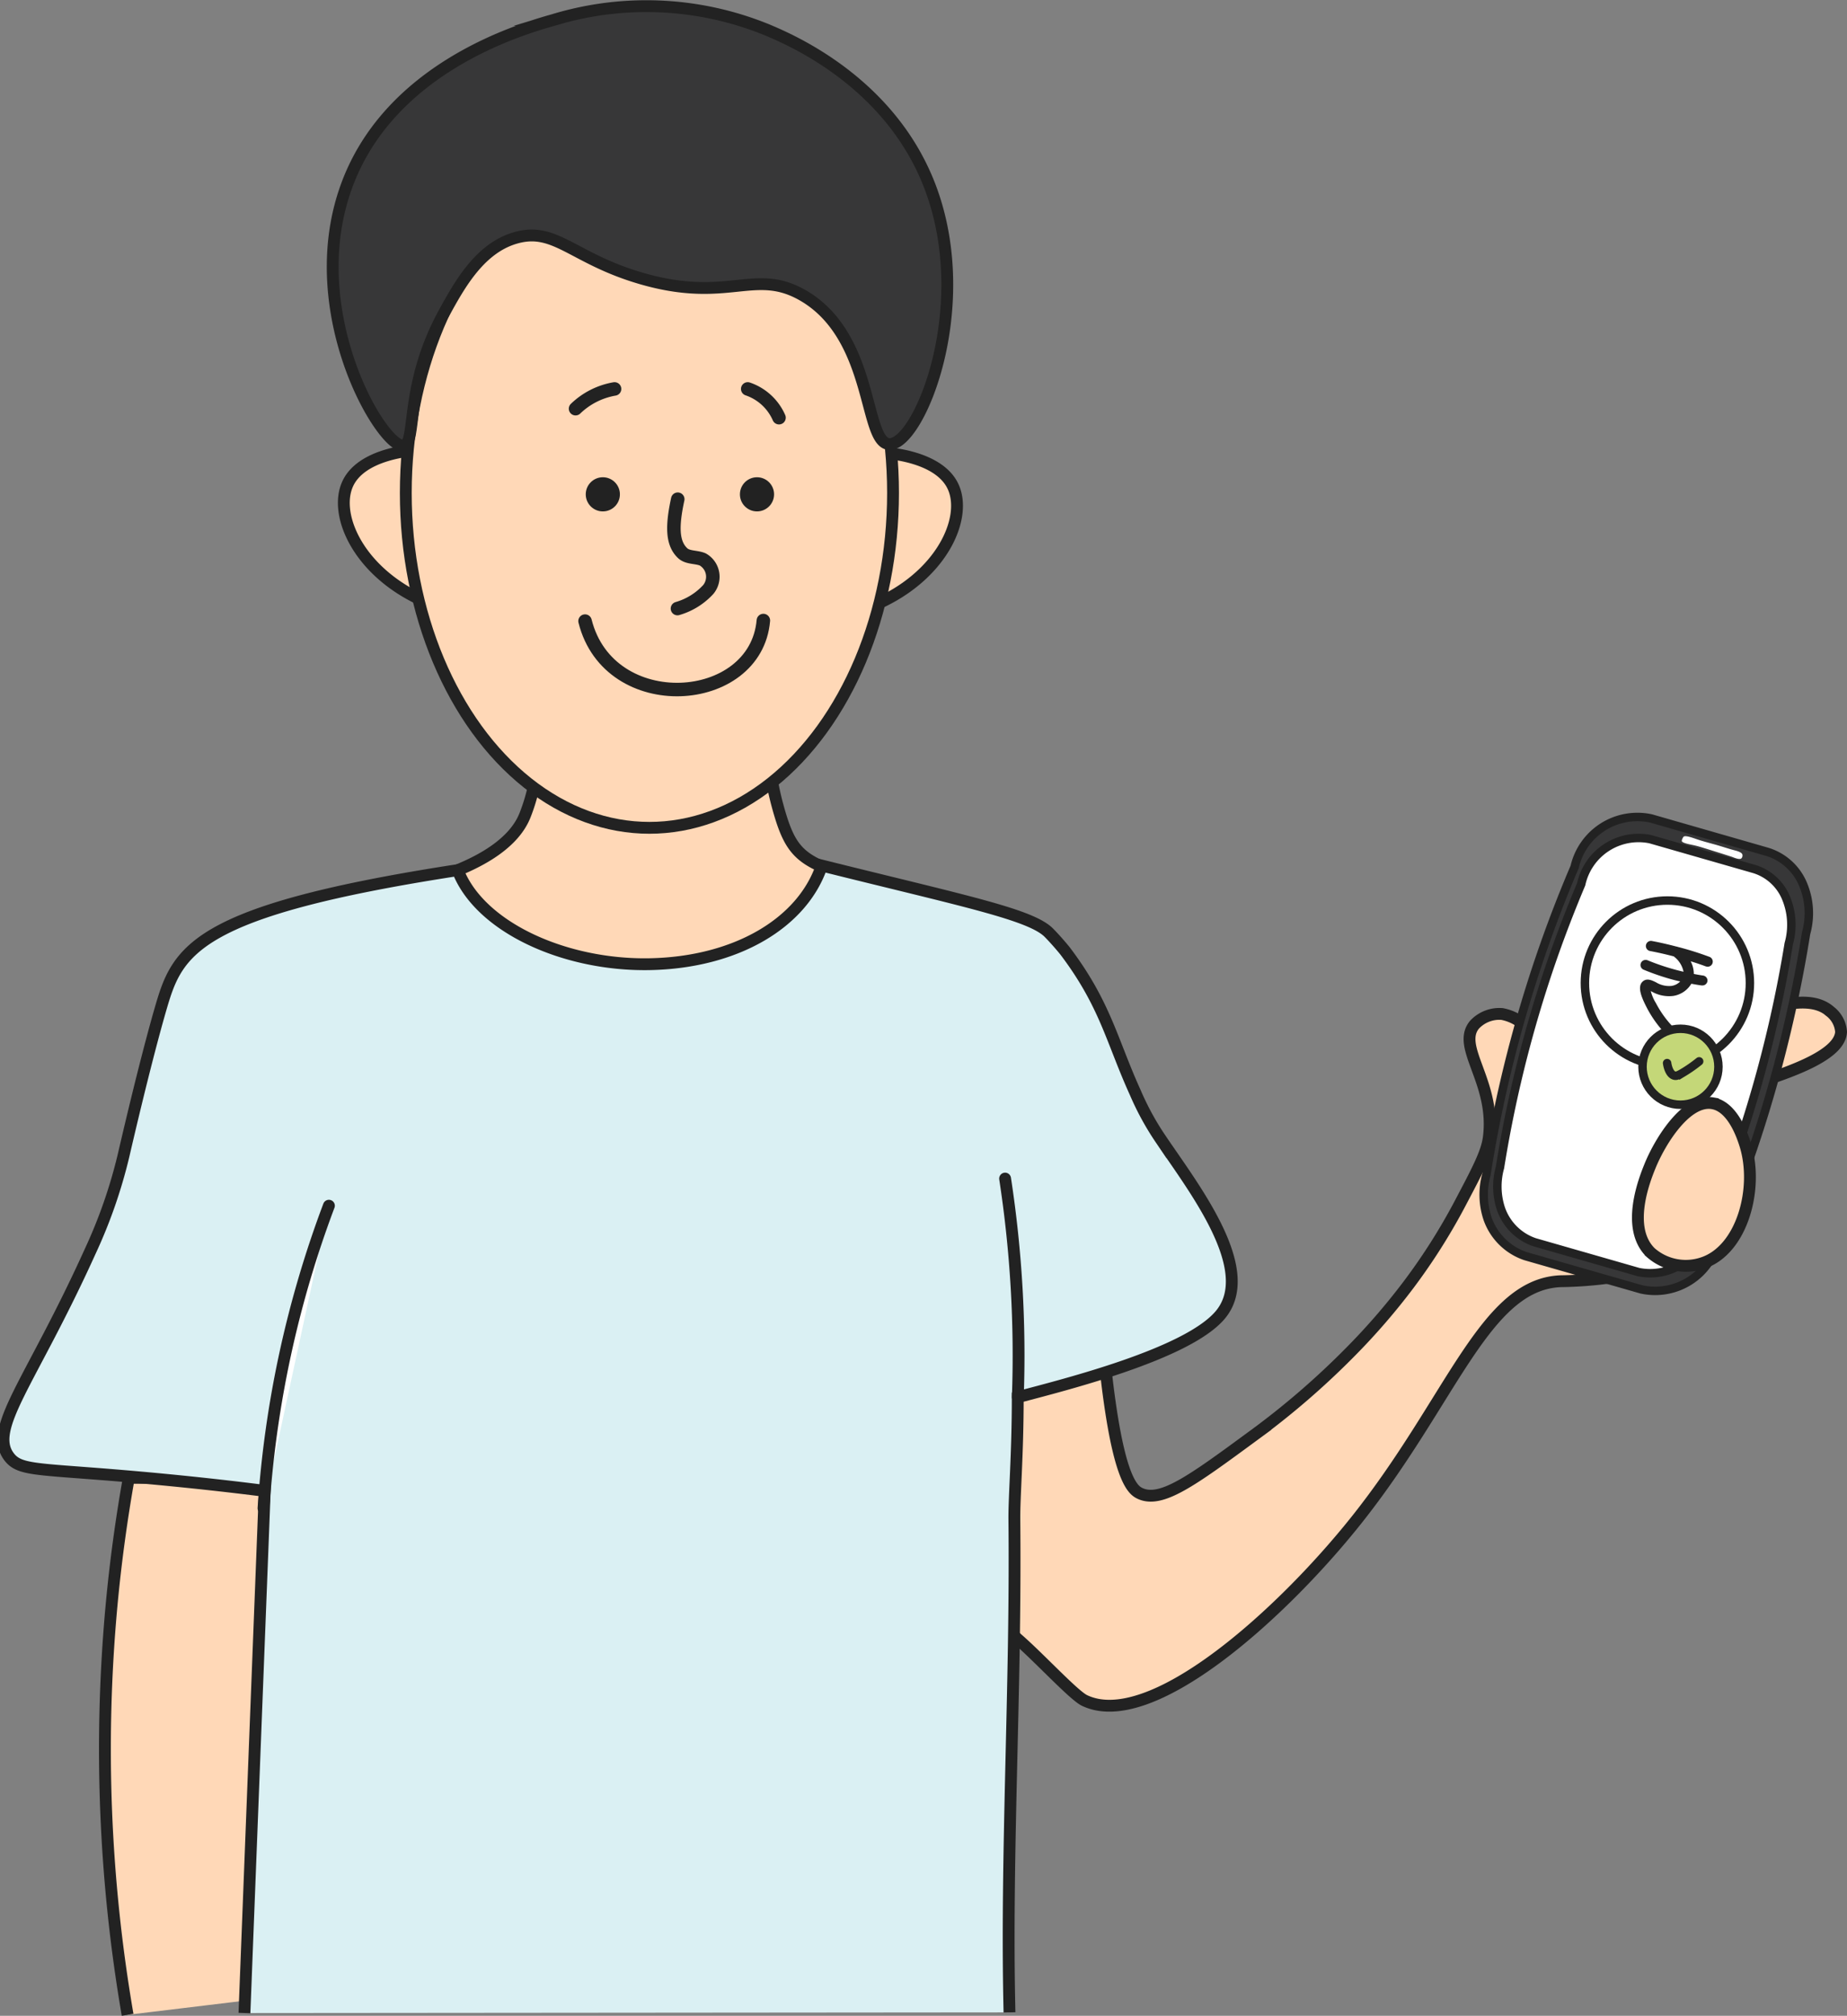
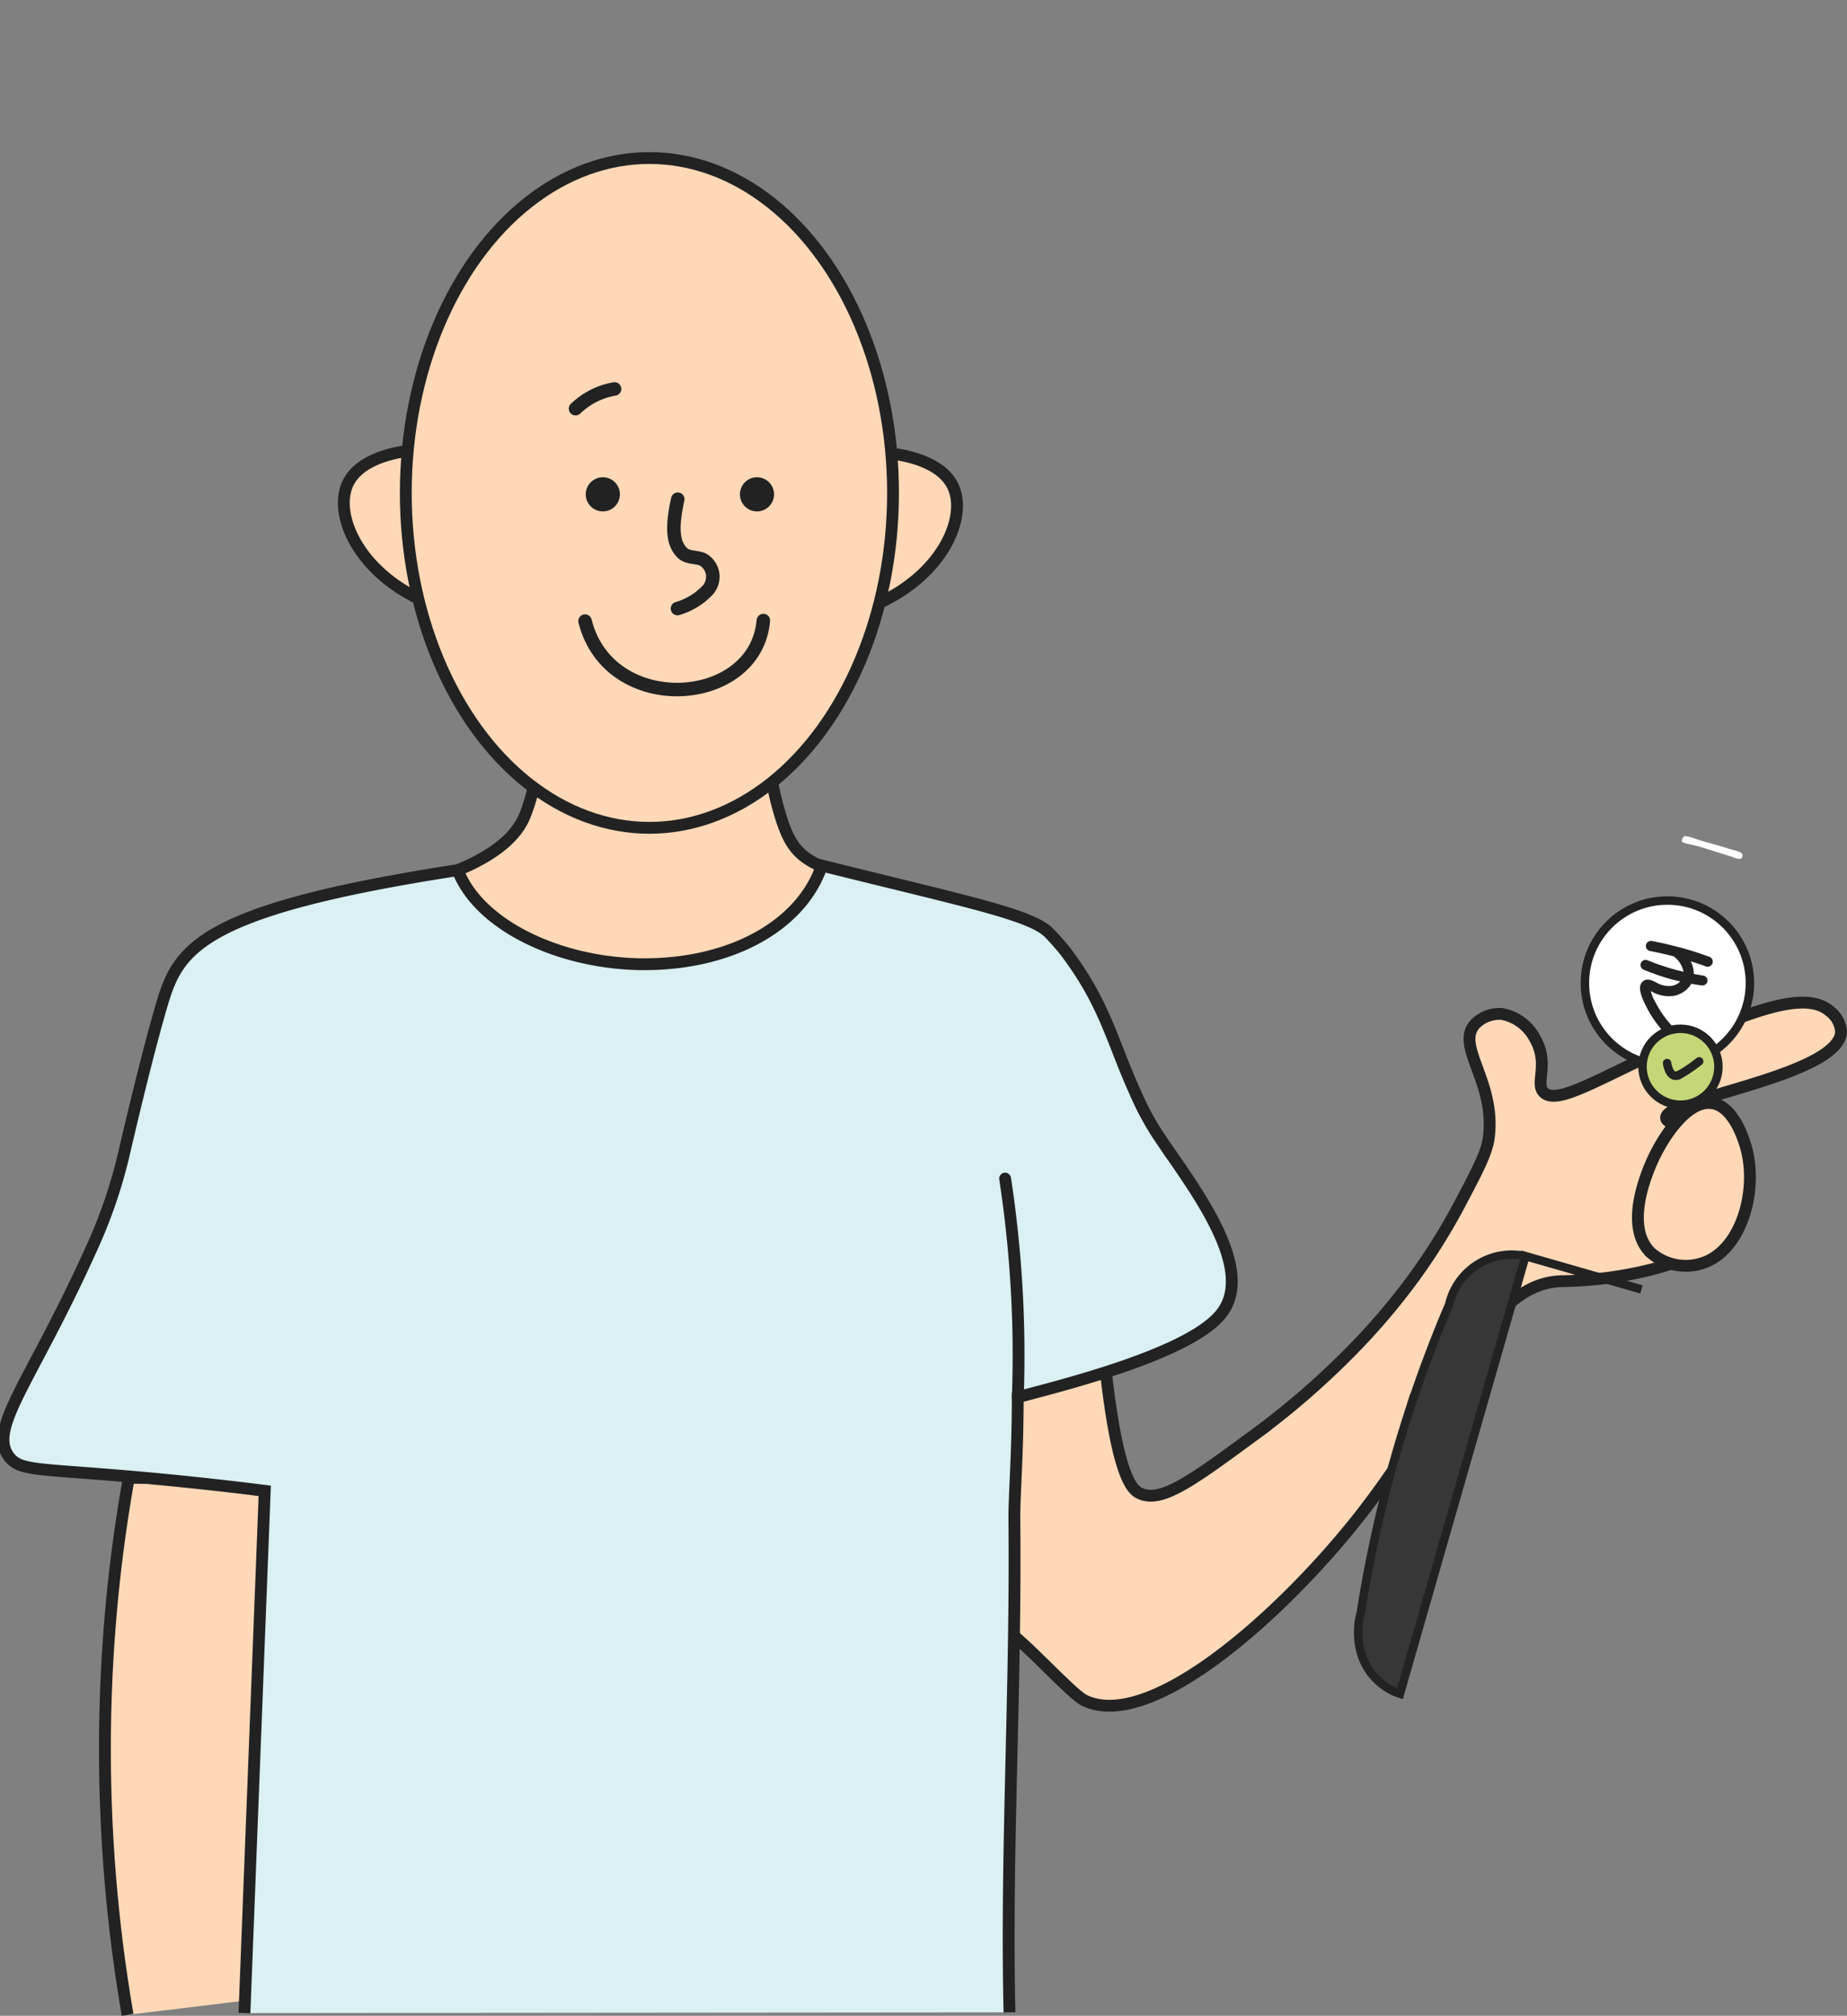
<svg xmlns="http://www.w3.org/2000/svg" width="109.24" height="119.19" viewBox="0 0 109.24 119.19">
  <rect x="0" y="0" width="109.24" height="119.19" fill="#808080" stroke="none" />
  <defs>
    <style>
            .prefix__cls-1{fill:#ffd8b7}.prefix__cls-1,.prefix__cls-13,.prefix__cls-7{stroke:#222;stroke-miterlimit:10}.prefix__cls-1{stroke-width:.7px}.prefix__cls-7{fill:#fff}.prefix__cls-13{stroke-linecap:round;fill:none}.prefix__cls-7{stroke-width:.5px}.prefix__cls-9{fill:#222}.prefix__cls-13{stroke-width:.798px}
        </style>
  </defs>
  <g id="prefix__Group_49763" data-name="Group 49763" transform="translate(.21 .357)">
    <path id="prefix__Path_117904" d="M224.651 634.313a92.685 92.685 0 0 1-.957-24.131c.247-2.675.6-5.218 1.028-7.618H235.9l-1.279 30.547" class="prefix__cls-1" data-name="Path 117904" transform="translate(-217.314 -515.538)" />
    <path id="prefix__Path_117905" d="M306.123 576.734a52.659 52.659 0 0 0 .506 7.669c.67 4.8 1.419 5.342 1.814 5.524 1.256.581 3.07-.751 6.7-3.417a47.139 47.139 0 0 0 5.742-4.954 39.078 39.078 0 0 0 3.444-3.98 35.777 35.777 0 0 0 2.967-4.658c1.1-2.084 1.655-3.124 1.772-4.04.418-3.278-1.938-5.335-.851-6.662a2.012 2.012 0 0 1 1.63-.638 2.756 2.756 0 0 1 1.949 1.453c.877 1.513-.027 2.655.532 3.189.967.927 4.326-1.608 10.626-4.068 2.975-1.161 5.163-1.743 6.311-.716a1.668 1.668 0 0 1 .637 1.2c-.132 2.617-10.5 3.955-10.347 5.1.058.445 1.489.273 2.551 1.559a4.07 4.07 0 0 1 .851 2.126 5.048 5.048 0 0 1-1.063 3.721c-.243.283-1.012 1.1-4.039 1.736a23.537 23.537 0 0 1-4.536.5c-4.51.183-6.421 7.035-12.119 14.173-4.456 5.583-12.137 12.48-16.041 10.618-.632-.3-2.63-2.474-3.947-3.624-2.656-2.318-4.858-13.306-4.378-20.566" class="prefix__cls-1" data-name="Path 117905" transform="translate(-241.223 -501.979)" />
    <path id="prefix__Path_117906" d="M270.15 527.386a17.828 17.828 0 0 0-.587 10.833c.953 3.559 1.566 3.46 6.867 5.149-1.81 4.778-9.209 9.979-14.121 10.057-4.426.071-16.794-5.574-19.008-9.568 2.49-.23 9.957-1.378 11.363-4.942 1.7-4.306.144-8.3-.392-10.337z" class="prefix__cls-1" data-name="Path 117906" transform="translate(-223.821 -491.07)" />
    <path id="prefix__Path_117907" d="M273.917 616.7c-.223-9.416.391-19.07.288-29.114-.014-1.4.2-3.823.2-7.261 2.791-.742 10.019-2.542 11.974-4.86 2.237-2.652-1.554-7.487-3.526-10.41a16.368 16.368 0 0 1-1.487-2.719c-1.409-3.1-1.773-5.237-4.165-8.4 0 0-.441-.55-.951-1.069-1.063-1.085-5.008-1.875-13.433-3.975-1.147 3.406-5.094 5.74-10.2 5.831-5.027.089-10.05-2.2-11.334-5.561-15.581 2.4-16.568 4.761-17.549 8.113-.354 1.212-1.087 3.893-2.225 8.8a29.8 29.8 0 0 1-1.964 5.629c-3.527 7.792-6.077 10.475-4.788 12.156.6.78 1.588.7 6.262 1.083 3.742.307 6.8.66 8.85.92l-1.2 30.876" data-name="Path 117907" transform="translate(-214.421 -498.069)" style="fill:#daf0f3;stroke-width:.7px;stroke-miterlimit:10;stroke:#222" />
-     <path id="prefix__Path_117908" d="M237.217 596.6a62.364 62.364 0 0 1 3.867-17.889" data-name="Path 117908" transform="translate(-221.841 -507.776)" style="stroke-linecap:round;fill:#fff;stroke-width:.7px;stroke-miterlimit:10;stroke:#222" />
    <path id="prefix__Path_117909" d="M302.24 576.33a68.916 68.916 0 0 1 .752 12.928" data-name="Path 117909" transform="translate(-243.004 -506.999)" style="fill:none;stroke-linecap:round;stroke-width:.7px;stroke-miterlimit:10;stroke:#222" />
    <g id="prefix__Group_49759" data-name="Group 49759" transform="translate(19.465)">
      <path id="prefix__Path_117910" d="M291.27 512.714c.29.015 3.278.206 4.109 1.993.874 1.878-.706 5.377-4.764 7.054a21.919 21.919 0 0 0 .656-9.047z" class="prefix__cls-1" data-name="Path 117910" transform="translate(-258.685 -486.294)" />
      <path id="prefix__Path_117911" d="M248.6 512.461c-.29.015-3.278.206-4.109 1.992-.874 1.879.706 5.378 4.764 7.055a21.922 21.922 0 0 1-.656-9.047z" class="prefix__cls-1" data-name="Path 117911" transform="translate(-243.597 -486.212)" />
      <ellipse id="prefix__Ellipse_10385" cx="14.409" cy="19.802" class="prefix__cls-1" data-name="Ellipse 10385" rx="14.409" ry="19.802" transform="translate(4.325 8.987)" />
-       <path id="prefix__Path_117912" d="M256.345 474.367a18.891 18.891 0 0 1 12.658.6c1.348.571 7.427 3.126 9.715 9.553 2.509 7.046-.769 14.942-2.5 14.926-1.547-.015-.875-6.332-5.119-8.787-2.874-1.663-4.432.5-9.6-1.017-4-1.17-5.039-3.039-7.355-2.4-2.152.59-3.356 2.781-4.273 4.447-2.366 4.3-1.608 7.717-2.393 7.846-1.225.2-5.961-7.641-3.495-15.01 2.452-7.342 10.509-9.631 12.362-10.158z" data-name="Path 117912" transform="translate(-243.279 -473.546)" style="fill:#373738;stroke-width:.7px;stroke-miterlimit:10;stroke:#222" />
    </g>
    <g id="prefix__Group_49761" data-name="Group 49761" transform="translate(87.536 47.912)">
-       <path id="prefix__Path_117913" d="M346.672 570.58l6.861 1.968a3.809 3.809 0 0 0 4.519-2.866 78.131 78.131 0 0 0 5.217-18.19 4.407 4.407 0 0 0-.225-3 3.357 3.357 0 0 0-2.088-1.822l-6.856-1.97a3.808 3.808 0 0 0-4.519 2.865c-.878 2.057-1.748 4.346-2.546 6.857a76.591 76.591 0 0 0-2.672 11.333 4.465 4.465 0 0 0 .074 2.628 3.6 3.6 0 0 0 2.235 2.197z" data-name="Path 117913" transform="translate(-344.195 -544.576)" style="stroke-width:.5px;fill:#373738;stroke-miterlimit:10;stroke:#222" />
-       <path id="prefix__Path_117914" d="M347.6 570.357l6.15 1.765a3.472 3.472 0 0 0 4.078-2.663 73.894 73.894 0 0 0 4.805-16.751 4.132 4.132 0 0 0-.182-2.759 2.977 2.977 0 0 0-1.864-1.661l-6.15-1.765a3.472 3.472 0 0 0-4.078 2.663c-.8 1.9-1.6 4.005-2.332 6.318a72.5 72.5 0 0 0-2.473 10.434 4.192 4.192 0 0 0 .049 2.415 3.193 3.193 0 0 0 1.997 2.004z" class="prefix__cls-7" data-name="Path 117914" transform="translate(-344.585 -545.175)" />
+       <path id="prefix__Path_117913" d="M346.672 570.58l6.861 1.968l-6.856-1.97a3.808 3.808 0 0 0-4.519 2.865c-.878 2.057-1.748 4.346-2.546 6.857a76.591 76.591 0 0 0-2.672 11.333 4.465 4.465 0 0 0 .074 2.628 3.6 3.6 0 0 0 2.235 2.197z" data-name="Path 117913" transform="translate(-344.195 -544.576)" style="stroke-width:.5px;fill:#373738;stroke-miterlimit:10;stroke:#222" />
      <path id="prefix__Path_117915" d="M361.678 546.349a.377.377 0 0 0-.055.09.337.337 0 0 0-.051.165c.026.115.437.19.66.237.283.059.564.148 1.126.324.773.242 1.159.364 1.214.386.1.04.408.165.515.087a.229.229 0 0 0 .074-.143.242.242 0 0 0-.01-.109c-.051-.129-.339-.2-.4-.218-.422-.107-.832-.254-1.251-.368-.532-.146-.8-.219-1.057-.309-.214-.074-.664-.239-.765-.142z" data-name="Path 117915" transform="translate(-349.85 -545.144)" style="fill:#fff" />
      <g id="prefix__Group_49760" data-name="Group 49760" transform="translate(5.992 4.978)">
        <circle id="prefix__Ellipse_10386" cx="4.88" cy="4.88" r="4.88" class="prefix__cls-7" data-name="Ellipse 10386" />
        <path id="prefix__Path_117916" d="M361.834 557.655a.3.3 0 0 0-.2-.11c-.182-.026-.362-.059-.542-.094a1.635 1.635 0 0 0-.185-.747c.335.1.622.2.891.3l.022.005a.3.3 0 0 0 .183-.574 18.86 18.86 0 0 0-1.8-.568l-.057-.013a.248.248 0 0 0-.082-.022c-.519-.136-.995-.244-1.459-.331a.3.3 0 0 0-.341.233.3.3 0 0 0 .233.36c.445.084.917.19 1.406.318a1.49 1.49 0 0 1 .58.909 13.55 13.55 0 0 1-2.124-.678.308.308 0 0 0-.231 0 .3.3 0 0 0 0 .558 14.143 14.143 0 0 0 1.682.577l.053.014c.141.038.283.071.425.1a.9.9 0 0 1-.509.266 1.477 1.477 0 0 1-.921-.211c-.254-.124-.544-.266-.786-.051-.355.314-.057.975.25 1.57a6.733 6.733 0 0 0 1.408 1.833.3.3 0 0 0 .1.055l.028.013h.007a.3.3 0 0 0 .289-.087.3.3 0 0 0-.016-.426 6.117 6.117 0 0 1-1.285-1.674 2.627 2.627 0 0 1-.307-.716l.041.02a2.064 2.064 0 0 0 1.292.266 1.516 1.516 0 0 0 1.066-.72c.187.035.4.073.6.1h.023a.3.3 0 0 0 .222-.065.3.3 0 0 0 .11-.2.3.3 0 0 0-.066-.21z" class="prefix__cls-9" data-name="Path 117916" transform="translate(-354.65 -553.11)" />
        <circle id="prefix__Ellipse_10387" cx="2.245" cy="2.245" r="2.245" data-name="Ellipse 10387" transform="translate(3.408 7.583)" style="fill:#c4d778;stroke-width:.5px;stroke-miterlimit:10;stroke:#222" />
        <path id="prefix__Path_117917" d="M360.285 566.156c.009.07.1.654.43.74.123.032.243-.014.541-.194a8.366 8.366 0 0 0 .925-.649" data-name="Path 117917" transform="translate(-355.423 -556.544)" style="stroke-width:.5px;fill:none;stroke-linecap:round;stroke-miterlimit:10;stroke:#222" />
      </g>
    </g>
    <path id="prefix__Path_117918" d="M362.159 569.721c-1.548-.28-3.11 2.212-3.721 3.72-.291.719-1.465 3.617.036 5.1a3.144 3.144 0 0 0 3.047.637c2.369-.746 3.365-4.439 2.551-7.016-.135-.424-.704-2.222-1.913-2.441z" class="prefix__cls-1" data-name="Path 117918" transform="translate(-261.063 -504.841)" />
    <g id="prefix__Group_49762" data-name="Group 49762" transform="translate(33.831 22.64)">
      <circle id="prefix__Ellipse_10388" cx="1.01" cy="1.01" r="1.01" class="prefix__cls-9" data-name="Ellipse 10388" transform="translate(.603 5.222)" />
      <circle id="prefix__Ellipse_10389" cx="1.01" cy="1.01" r="1.01" class="prefix__cls-9" data-name="Ellipse 10389" transform="translate(9.721 5.222)" />
      <path id="prefix__Path_117919" d="M273.426 516.776c-.341 1.581-.341 2.61.3 3.2.3.272.8.2 1.18.362a1.18 1.18 0 0 1 .326 1.776 3.96 3.96 0 0 1-1.823 1.129" data-name="Path 117919" transform="translate(-267.382 -510.256)" style="stroke-width:.798px;stroke-linejoin:round;fill:none;stroke-linecap:round;stroke:#222" />
      <path id="prefix__Path_117920" d="M266.882 507.11a4.4 4.4 0 0 0-2.306 1.168" class="prefix__cls-13" data-name="Path 117920" transform="translate(-264.576 -507.11)" />
-       <path id="prefix__Path_117921" d="M279.673 507.11a3.113 3.113 0 0 1 1.85 1.7" class="prefix__cls-13" data-name="Path 117921" transform="translate(-269.49 -507.11)" />
      <path id="prefix__Path_117922" d="M275.955 527.411c-.447 5.14-9.118 5.723-10.547.033" class="prefix__cls-13" data-name="Path 117922" transform="translate(-264.847 -513.717)" />
    </g>
  </g>
</svg>